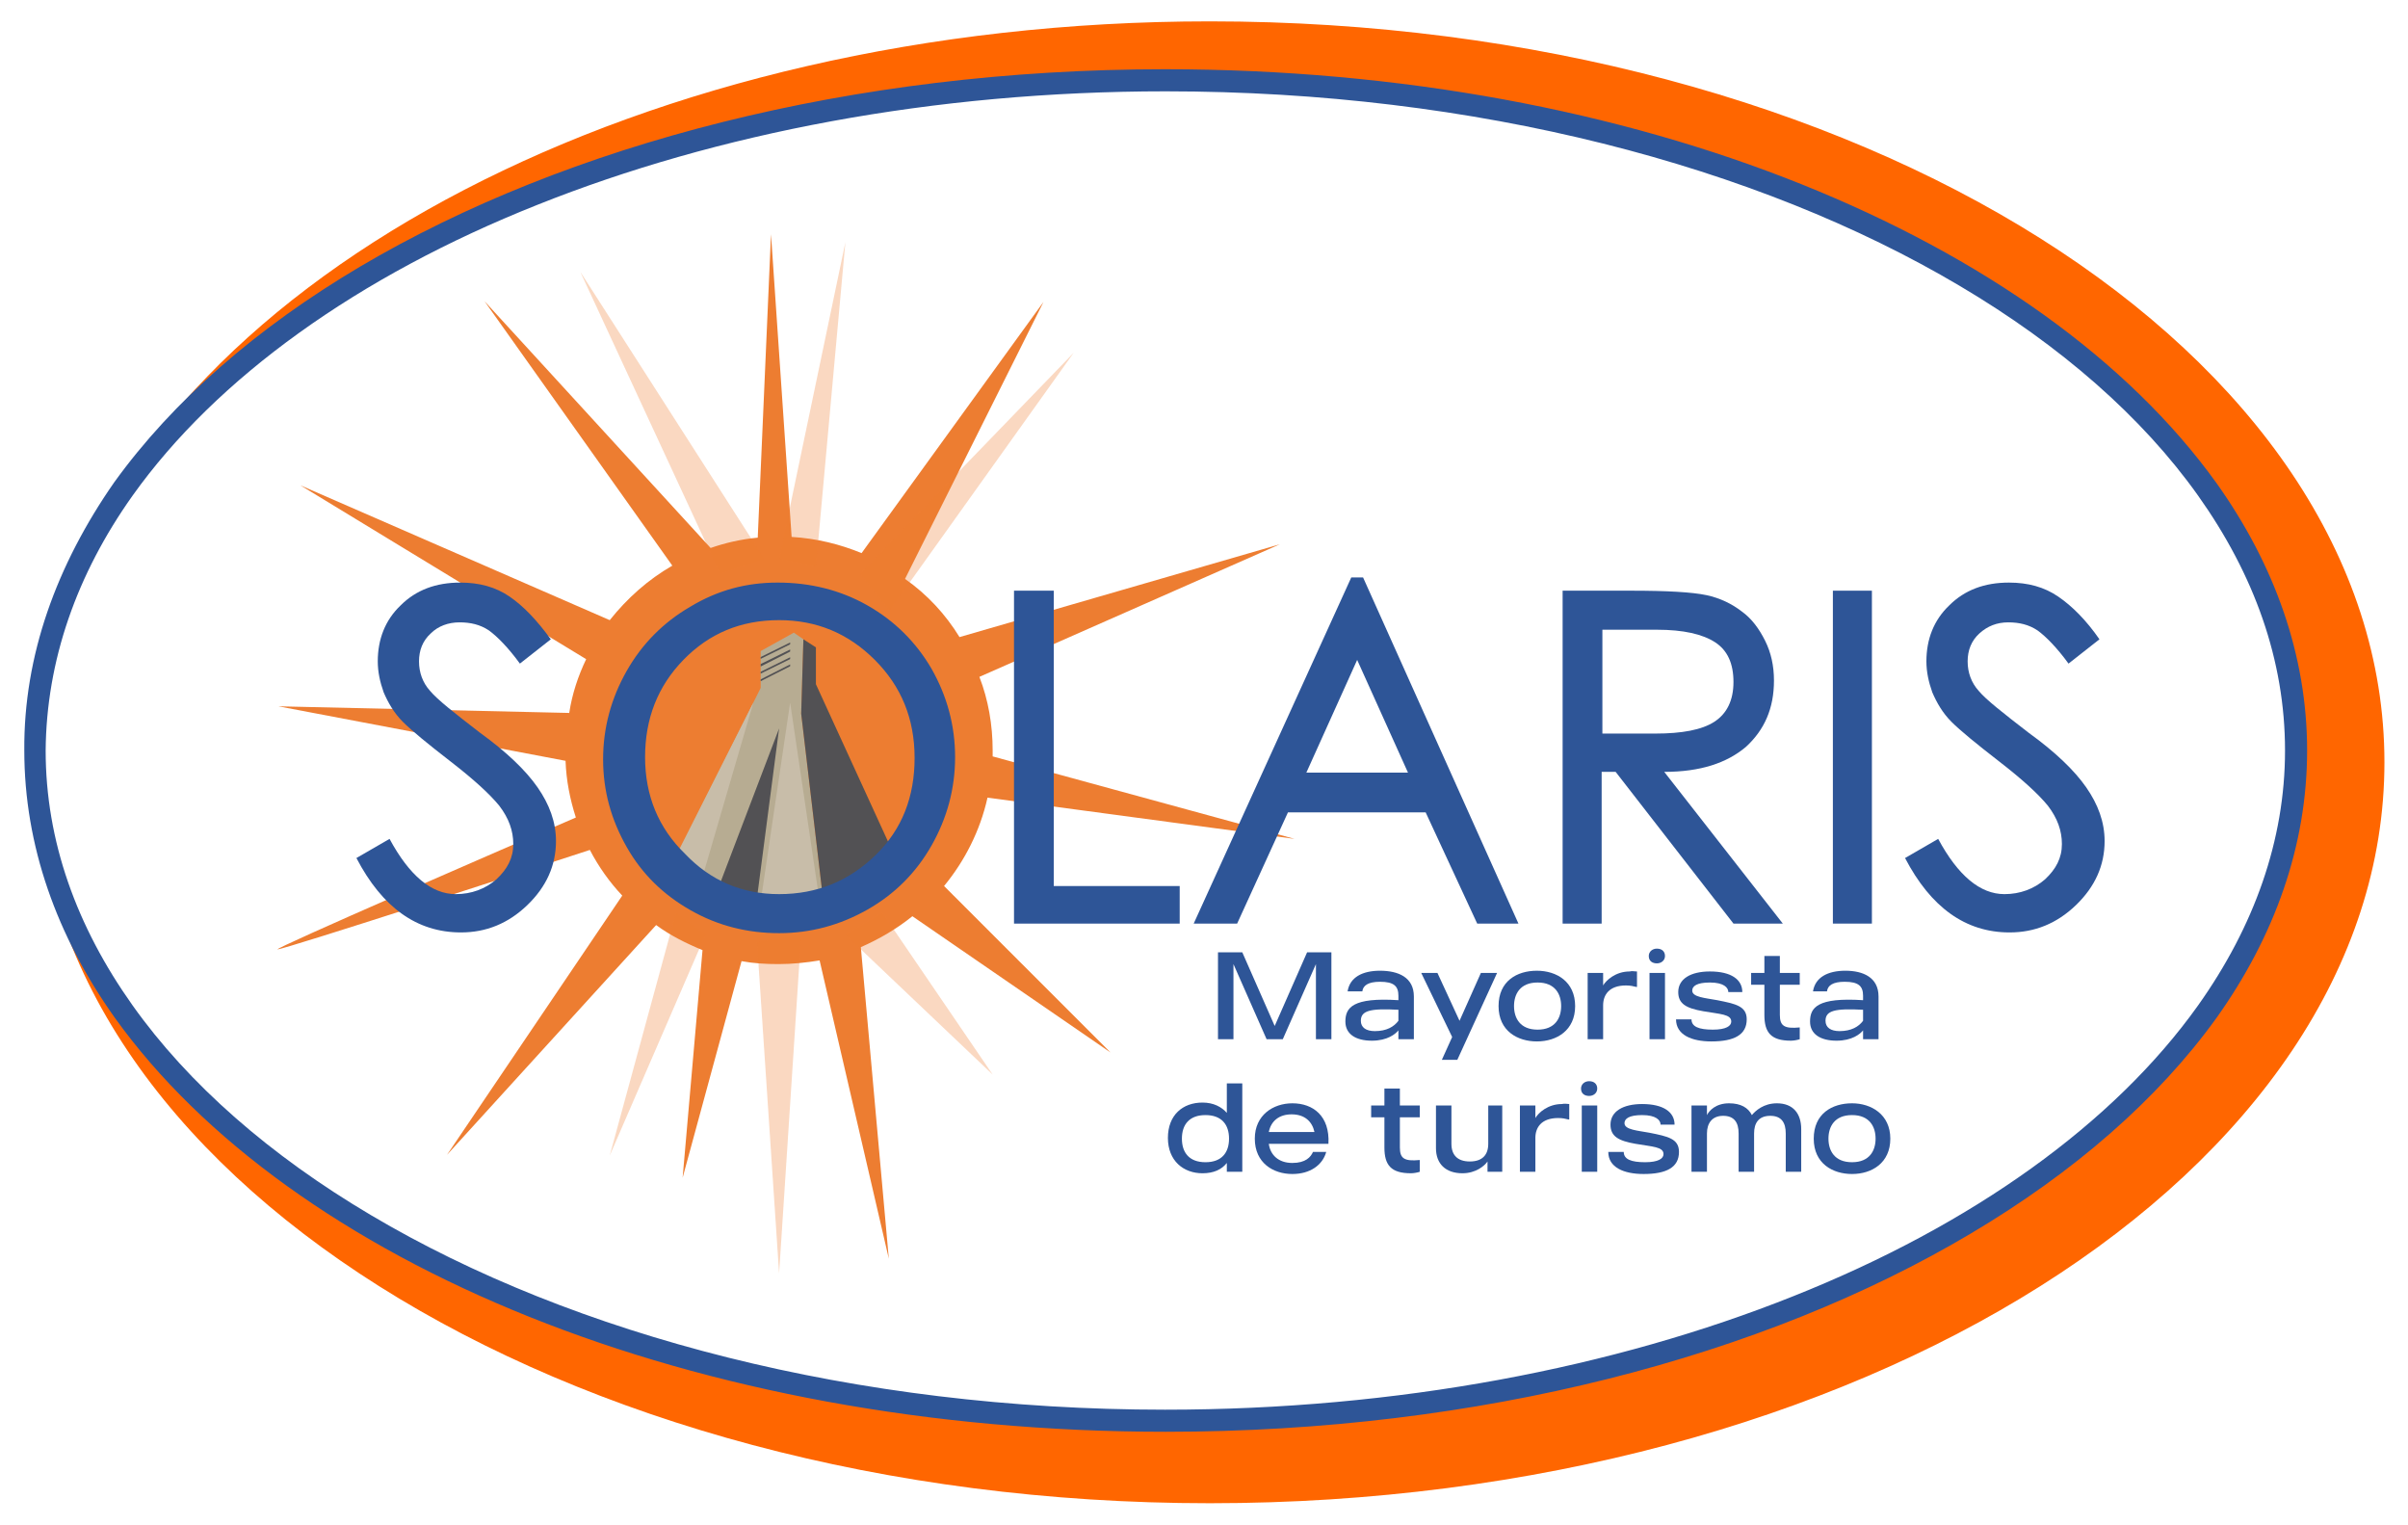
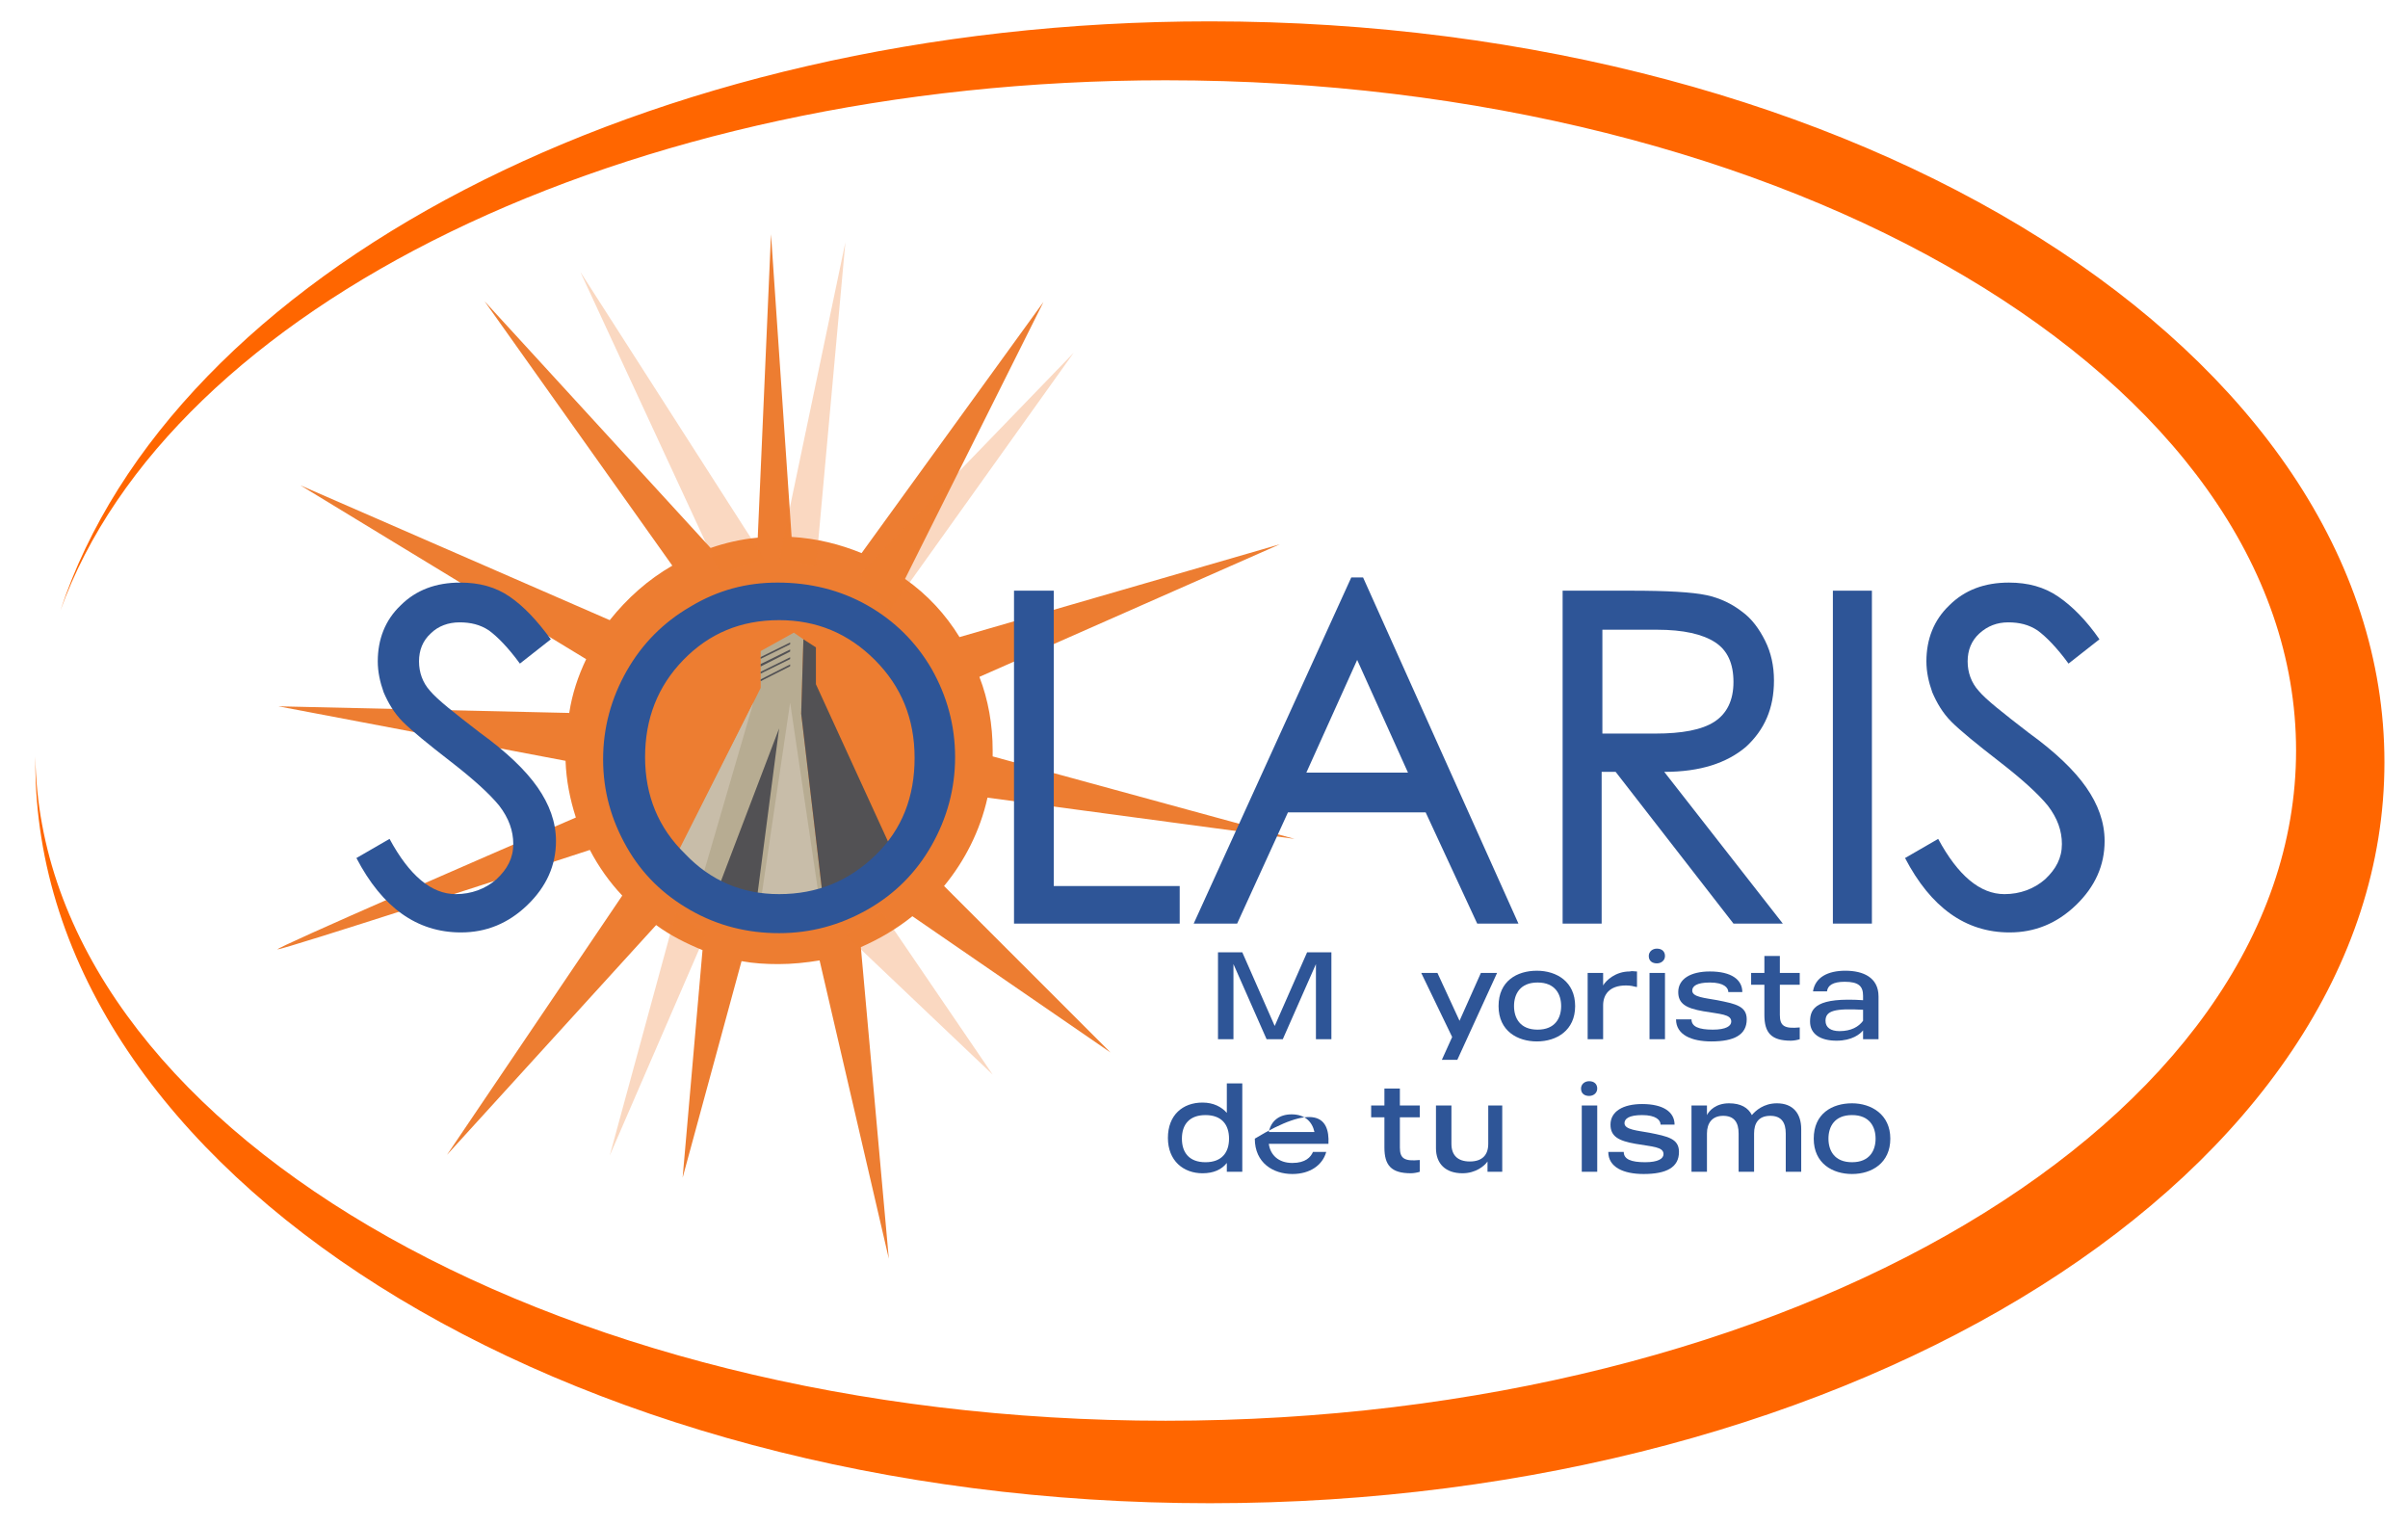
<svg xmlns="http://www.w3.org/2000/svg" xmlns:xlink="http://www.w3.org/1999/xlink" id="Capa_1" x="0px" y="0px" viewBox="0 0 327 207" style="enable-background:new 0 0 327 207;" xml:space="preserve">
  <style type="text/css">	.st0{fill:#ED7D31;}	.st1{opacity:0.3;fill:#ED7D31;}	.st2{fill:#B7AC92;}	.st3{fill:#525154;}	.st4{fill:#2E5597;}	.st5{fill:#FF6600;}	.st6{fill:#C8BDA9;}	.st7{clip-path:url(#SVGID_2_);fill:#525154;}</style>
  <g>
    <path class="st0" d="M150.8,142.9l-22.6-22.6c2.8-3.4,4.9-7.5,5.9-12l41.7,5.6l-41-11.2c0-0.3,0-0.5,0-0.8c0-3.5-0.6-6.9-1.8-10  l40.8-18l-43.5,12.6c-1.9-3.1-4.4-5.8-7.4-7.9l18.8-37.6L117,75.1c-2.9-1.2-6.1-2-9.5-2.2l-2.8-41.1L102.9,73  c-2.2,0.2-4.4,0.7-6.4,1.4L65.8,40.9l25.5,35.9c-3.3,1.9-6.1,4.4-8.5,7.4l-42-18.3l38.8,23.6c-1.1,2.3-1.9,4.7-2.3,7.3l-39.5-0.9  l39,7.4c0.1,2.7,0.6,5.2,1.4,7.7c-9.3,4-41.3,17.9-40.5,17.9c0.9,0,34.5-10.9,42.4-13.5c1.2,2.3,2.7,4.4,4.4,6.2l-23.8,35.2  l28.4-31.2c1.9,1.4,4.1,2.5,6.3,3.4l-2.7,30.9l8-29.4c1.6,0.3,3.3,0.4,5,0.4c1.9,0,3.8-0.2,5.6-0.5l9.4,40.5l-3.8-42.3  c2.5-1.1,4.9-2.5,7-4.2L150.8,142.9z" />
    <g>
      <polygon class="st1" points="78.8,36.9 97.8,77.9 103.8,75.9   " />
      <polygon class="st1" points="114.8,32.9 105.8,75.9 110.8,76.9   " />
      <polygon class="st1" points="145.8,47.9 120.8,82.9 116.8,77.9   " />
-       <polygon class="st1" points="102.8,127.9 105.8,172.9 108.8,126.9   " />
      <polygon class="st1" points="91.8,123.9 82.8,156.9 95.8,126.9   " />
      <polygon class="st1" points="119.8,123.9 134.8,145.9 114.8,126.9   " />
    </g>
    <g>
      <path class="st2" d="M121.6,117C121.7,116.9,121.7,116.9,121.6,117C121.7,116.9,121.7,117,121.6,117z" />
      <path class="st2" d="M108.8,96.9l0.3-10.1l-1.3-0.9l-4.5,2.5v5l-12,24c0,0,5,7,15,6c2-0.2,3.9-0.6,5.5-1.1L108.8,96.9z" />
      <path class="st2" d="M121.4,117.2c0.1-0.1,0.1-0.1,0.2-0.1C121.5,117.1,121.5,117.1,121.4,117.2z" />
      <path class="st2" d="M111.8,122.3c5.2-1.6,8.5-4.1,9.6-5C120.3,118.2,117,120.7,111.8,122.3z" />
    </g>
    <path class="st3" d="M111.8,122.3c6.5-1.9,10-5.4,10-5.4l-11-24v-5l-1.7-1.1l-0.3,10.1L111.8,122.3z" />
    <g>
      <path class="st4" d="M180.8,129.3v11.8h-2.1v-10.2l-4.5,10.2H172l-4.5-10.2v10.2h-2.1v-11.8h3.3l4.4,10l4.4-10H180.8z" />
-       <path class="st4" d="M192,135.3v5.8h-2.1v-1.2c-0.4,0.5-1.5,1.4-3.6,1.4c-2.2,0-3.6-0.9-3.6-2.6c0-1.9,1-3.3,7.2-2.9v-0.6   c0-1.3-0.6-1.9-2.5-1.9c-1.6,0-2.3,0.5-2.4,1.3H183c0.3-1.9,2-2.8,4.4-2.8C189.9,131.8,192,132.7,192,135.3z M189.9,137.1   c-3.8-0.2-5.1,0.1-5.1,1.5c0,0.9,0.7,1.4,1.9,1.4c1.6,0,2.6-0.6,3.2-1.4V137.1z" />
      <path class="st4" d="M203.3,132.1l-5.4,11.8h-2.1l1.4-3.1l-4.2-8.7h2.2l3,6.5l2.9-6.5H203.3z" />
      <path class="st4" d="M213.9,136.6c0,3.3-2.5,4.8-5.2,4.8c-2.6,0-5.2-1.4-5.2-4.8s2.5-4.8,5.2-4.8   C211.4,131.8,213.9,133.3,213.9,136.6z M212,136.6c0-1.6-0.8-3.2-3.2-3.2c-2.4,0-3.2,1.6-3.2,3.2c0,1.6,0.8,3.2,3.2,3.2   C211.2,139.8,212,138.2,212,136.6z" />
      <path class="st4" d="M222.3,131.9v2.1h-0.1c-0.4-0.1-0.8-0.2-1.4-0.2c-2.3,0-3.1,1.3-3.1,2.7v4.6h-2.1v-9h2.1v1.7   c0.4-0.7,1.7-1.9,3.6-1.9C221.7,131.8,221.9,131.9,222.3,131.9z" />
      <path class="st4" d="M223.9,129.8c0-0.6,0.5-1,1.1-1c0.7,0,1.1,0.4,1.1,1s-0.5,1-1.1,1C224.4,130.8,223.9,130.5,223.9,129.8z    M224,132.1h2.1v9H224V132.1z" />
      <path class="st4" d="M237.2,138.4c0,2.1-1.7,3-4.8,3c-2.7,0-4.8-0.9-4.8-3h2.1c0,1,1,1.4,2.9,1.4c1.8,0,2.5-0.5,2.5-1.1   c0-1-1.5-1-3.8-1.4c-2.3-0.4-3.4-1-3.4-2.6c0-1.8,1.7-2.8,4.3-2.8c2.9,0,4.4,1.1,4.4,2.8h-1.9c0-0.6-0.6-1.3-2.5-1.3   c-1.8,0-2.4,0.5-2.4,1.1c0,0.9,1.8,1,3.4,1.3C235.7,136.3,237.2,136.6,237.2,138.4z" />
      <path class="st4" d="M241.7,133.7v4.1c0,1.5,0.6,1.9,2.7,1.7v1.6c-0.3,0.1-0.8,0.2-1.2,0.2c-2.7,0-3.6-1.1-3.6-3.5v-4.1h-1.8v-1.6   h1.8v-2.3h2.1v2.3h2.7v1.6H241.7z" />
      <path class="st4" d="M255.1,135.3v5.8H253v-1.2c-0.4,0.5-1.5,1.4-3.6,1.4c-2.2,0-3.6-0.9-3.6-2.6c0-1.9,1-3.3,7.2-2.9v-0.6   c0-1.3-0.6-1.9-2.5-1.9c-1.6,0-2.3,0.5-2.4,1.3h-1.9c0.3-1.9,2-2.8,4.4-2.8C253,131.8,255.1,132.7,255.1,135.3z M253,137.1   c-3.8-0.2-5.1,0.1-5.1,1.5c0,0.9,0.7,1.4,1.9,1.4c1.6,0,2.6-0.6,3.2-1.4V137.1z" />
    </g>
    <g>
      <path class="st4" d="M168.7,147.3v11.8h-2.1v-1.2c-0.7,0.9-1.8,1.4-3.3,1.4c-2.6,0-4.7-1.7-4.7-4.8c0-3.1,2-4.8,4.7-4.8   c1.5,0,2.6,0.6,3.3,1.4v-4H168.7z M166.9,154.6c0-1.9-1-3.2-3.2-3.2c-2.2,0-3.2,1.3-3.2,3.2c0,1.9,1,3.2,3.2,3.2   C165.9,157.8,166.9,156.5,166.9,154.6z" />
-       <path class="st4" d="M180.4,155.3h-8.1c0.2,1.5,1.3,2.6,3.2,2.6c1.8,0,2.5-0.8,2.8-1.5h1.8c-0.5,1.8-2.2,3-4.6,3   c-2.6,0-5.1-1.5-5.1-4.8c0-3.2,2.5-4.8,5.1-4.8C178.3,149.8,180.6,151.5,180.4,155.3z M178.5,153.7c-0.3-1.4-1.3-2.4-3.1-2.4   c-1.7,0-2.8,0.9-3.1,2.4H178.5z" />
+       <path class="st4" d="M180.4,155.3h-8.1c0.2,1.5,1.3,2.6,3.2,2.6c1.8,0,2.5-0.8,2.8-1.5h1.8c-0.5,1.8-2.2,3-4.6,3   c-2.6,0-5.1-1.5-5.1-4.8C178.3,149.8,180.6,151.5,180.4,155.3z M178.5,153.7c-0.3-1.4-1.3-2.4-3.1-2.4   c-1.7,0-2.8,0.9-3.1,2.4H178.5z" />
      <path class="st4" d="M190.1,151.7v4.1c0,1.5,0.6,1.9,2.7,1.7v1.6c-0.3,0.1-0.8,0.2-1.2,0.2c-2.7,0-3.6-1.1-3.6-3.5v-4.1h-1.8v-1.6   h1.8v-2.3h2.1v2.3h2.7v1.6H190.1z" />
      <path class="st4" d="M204,150.1v9H202v-1.4c-0.4,0.6-1.6,1.6-3.4,1.6c-2.3,0-3.6-1.3-3.6-3.4v-5.8h2.1v5.2c0,1.5,0.8,2.4,2.5,2.4   s2.5-0.9,2.5-2.4v-5.2H204z" />
-       <path class="st4" d="M213.1,149.9v2.1H213c-0.4-0.1-0.8-0.2-1.4-0.2c-2.3,0-3.1,1.3-3.1,2.7v4.6h-2.1v-9h2.1v1.7   c0.4-0.7,1.7-1.9,3.6-1.9C212.5,149.8,212.8,149.9,213.1,149.9z" />
      <path class="st4" d="M214.7,147.8c0-0.6,0.5-1,1.1-1c0.7,0,1.1,0.4,1.1,1s-0.5,1-1.1,1C215.2,148.8,214.7,148.5,214.7,147.8z    M214.8,150.1h2.1v9h-2.1V150.1z" />
      <path class="st4" d="M228,156.4c0,2.1-1.7,3-4.8,3c-2.7,0-4.8-0.9-4.8-3h2.1c0,1,1,1.4,2.9,1.4c1.8,0,2.5-0.5,2.5-1.1   c0-1-1.5-1-3.8-1.4c-2.3-0.4-3.4-1-3.4-2.6c0-1.8,1.7-2.8,4.3-2.8c2.9,0,4.4,1.1,4.4,2.8h-1.9c0-0.6-0.6-1.3-2.5-1.3   c-1.8,0-2.4,0.5-2.4,1.1c0,0.9,1.8,1,3.4,1.3C226.5,154.3,228,154.6,228,156.4z" />
      <path class="st4" d="M244.6,153.3v5.8h-2.1v-5.2c0-1.5-0.6-2.4-2.1-2.4c-1.6,0-2.2,1-2.2,2.4v5.2h-2.1v-5.2c0-1.5-0.6-2.4-2.1-2.4   s-2.2,1-2.2,2.4v5.2h-2.1v-9h2.1v1.3c0.3-0.6,1.2-1.6,3-1.6c1.6,0,2.6,0.6,3.1,1.6c0.5-0.6,1.6-1.6,3.4-1.6   C243.5,149.8,244.6,151.2,244.6,153.3z" />
      <path class="st4" d="M256.7,154.6c0,3.3-2.5,4.8-5.2,4.8c-2.6,0-5.2-1.4-5.2-4.8s2.5-4.8,5.2-4.8   C254.1,149.8,256.7,151.3,256.7,154.6z M254.7,154.6c0-1.6-0.8-3.2-3.2-3.2c-2.4,0-3.2,1.6-3.2,3.2c0,1.6,0.8,3.2,3.2,3.2   C253.9,157.8,254.7,156.2,254.7,154.6z" />
    </g>
    <path class="st5" d="M164.3,2.9c-76.9,0-141,34.3-156.1,80c14.8-41.1,76.4-72,150.1-72c84.8,0,153.5,40.7,153.5,91  c0,50.3-68.7,91-153.5,91c-84.3,0-152.8-40.3-153.5-90.2c0,0.3,0,0.6,0,0.8c0,55.6,71.4,100.6,159.5,100.6s159.5-45.1,159.5-100.6  C323.8,47.9,252.3,2.9,164.3,2.9z" />
    <g>
-       <path class="st4" d="M311.8,101.9h-1.5c0,12.2-4.2,23.9-11.8,34.6c-11.4,16-30.6,29.8-55,39.5c-24.3,9.7-53.7,15.4-85.3,15.4   c-42.1,0-80.3-10.1-107.8-26.4c-13.7-8.1-24.8-17.8-32.4-28.5c-7.6-10.7-11.8-22.3-11.8-34.6C6.3,89.7,10.4,78,18,67.3   c11.4-16,30.6-29.8,55-39.5c24.3-9.7,53.7-15.4,85.3-15.4c42.1,0,80.3,10.1,107.8,26.4c13.7,8.1,24.8,17.8,32.4,28.5   c7.6,10.7,11.8,22.3,11.8,34.6H311.8h1.5c0-12.9-4.4-25.2-12.3-36.3C289,48.9,269.3,34.9,244.6,25c-24.7-9.9-54.4-15.6-86.4-15.6   C115.6,9.4,77,19.6,48.9,36.2c-14,8.3-25.4,18.2-33.4,29.3C7.7,76.7,3.2,89,3.3,101.9c0,12.9,4.4,25.2,12.3,36.3   c11.9,16.6,31.6,30.7,56.3,40.6c24.7,9.9,54.4,15.6,86.4,15.6c42.6,0,81.2-10.2,109.3-26.9c14-8.3,25.4-18.2,33.4-29.3   c7.9-11.1,12.3-23.4,12.3-36.3H311.8z" />
-     </g>
+       </g>
    <path class="st3" d="M97.8,119.9l8-21l-3,23C102.8,121.9,98.8,122.9,97.8,119.9z" />
    <path class="st6" d="M95.3,119.4l7-24L92,115.8C92,115.8,93.3,118.4,95.3,119.4z" />
    <path class="st6" d="M107.3,95.4l-4,27c0,0,1,0,4,0s4,0,4,0L107.3,95.4z" />
    <g>
      <path class="st4" d="M70.6,90.1c-1.6-2.2-3.1-3.7-4.2-4.5c-1.2-0.8-2.5-1.1-4-1.1S59.5,85,58.5,86c-1.1,1-1.6,2.3-1.6,3.8   c0,1.5,0.5,2.9,1.5,4c1,1.2,3.3,3,6.8,5.7c3.6,2.6,6.2,5.1,7.8,7.4c1.6,2.3,2.5,4.7,2.5,7.3c0,3.3-1.3,6.2-3.9,8.7   c-2.6,2.5-5.6,3.7-9,3.7c-6,0-10.7-3.4-14.2-10.1l4.5-2.6c2.7,5,5.7,7.5,9,7.5c2.1,0,4-0.7,5.5-2c1.5-1.4,2.3-2.9,2.3-4.8   c0-1.8-0.6-3.5-1.9-5.2c-1.3-1.6-3.5-3.6-6.6-6c-3.1-2.4-5.3-4.2-6.5-5.4c-1.2-1.2-2-2.6-2.6-4c-0.5-1.4-0.8-2.8-0.8-4.2   c0-3,1-5.6,3.1-7.6c2.1-2.1,4.8-3.1,8.1-3.1c2.6,0,4.8,0.6,6.7,1.9c1.9,1.3,3.7,3.2,5.6,5.8L70.6,90.1z" />
      <path class="st4" d="M105.6,79.1c4.4,0,8.5,1,12.2,3.1c3.7,2.1,6.6,5,8.7,8.6c2.1,3.7,3.2,7.7,3.2,12c0,4.3-1.1,8.3-3.2,12   c-2.1,3.7-5,6.6-8.7,8.7c-3.7,2.1-7.7,3.2-12,3.2c-4.3,0-8.3-1-12-3.1c-3.7-2.1-6.6-4.9-8.7-8.6s-3.2-7.6-3.2-11.9   c0-4.3,1.1-8.3,3.2-12c2.1-3.7,5-6.6,8.6-8.7C97.5,80.1,101.4,79.1,105.6,79.1z M105.8,121.4c5.2,0,9.5-1.8,13.1-5.3   c3.6-3.5,5.3-7.9,5.3-13.2c0-5.3-1.8-9.7-5.4-13.3c-3.6-3.6-7.9-5.4-13-5.4c-5.2,0-9.5,1.8-13,5.4c-3.5,3.6-5.2,8-5.2,13.2   c0,5.2,1.8,9.6,5.4,13.1C96.5,119.6,100.8,121.4,105.8,121.4z" />
      <path class="st4" d="M160.1,125.4h-22.4V80.2h5.4v40.1h17.1V125.4z" />
      <path class="st4" d="M206.2,125.4h-5.6l-7-15.1h-18.7l-6.9,15.1h-5.9l21.4-47h1.6L206.2,125.4z M191.2,104.9l-6.9-15.3l-6.9,15.3   H191.2z" />
      <path class="st4" d="M242.1,125.4h-6.7l-16-20.6h-1.9v20.6h-5.3V80.2h9.3c4.9,0,8.3,0.2,10.2,0.6c1.9,0.4,3.5,1.2,4.8,2.2   c1.4,1,2.4,2.4,3.2,4c0.8,1.6,1.2,3.4,1.2,5.4c0,3.8-1.3,6.7-3.8,9c-2.6,2.2-6.2,3.4-11.1,3.4L242.1,125.4z M217.6,99.6h7.2   c3.6,0,6.3-0.5,8-1.6c1.7-1.1,2.6-2.9,2.6-5.4c0-2.5-0.8-4.3-2.5-5.4c-1.7-1.1-4.3-1.7-7.9-1.7h-7.4V99.6z" />
      <path class="st4" d="M254.2,125.4h-5.3V80.2h5.3V125.4z" />
      <path class="st4" d="M280.9,90.1c-1.6-2.2-3.1-3.7-4.2-4.5c-1.2-0.8-2.5-1.1-4-1.1c-1.5,0-2.8,0.5-3.9,1.5c-1.1,1-1.6,2.3-1.6,3.8   c0,1.5,0.5,2.9,1.5,4c1,1.2,3.3,3,6.8,5.7c3.6,2.6,6.2,5.1,7.8,7.4c1.6,2.3,2.5,4.7,2.5,7.3c0,3.3-1.3,6.2-3.9,8.7   c-2.6,2.5-5.6,3.7-9,3.7c-6,0-10.7-3.4-14.2-10.1l4.5-2.6c2.7,5,5.7,7.5,9,7.5c2.1,0,4-0.7,5.5-2c1.5-1.4,2.3-2.9,2.3-4.8   c0-1.8-0.6-3.5-1.9-5.2c-1.3-1.6-3.5-3.6-6.6-6c-3.1-2.4-5.3-4.2-6.5-5.4c-1.2-1.2-2-2.6-2.6-4c-0.5-1.4-0.8-2.8-0.8-4.2   c0-3,1-5.6,3.1-7.6c2.1-2.1,4.8-3.1,8.1-3.1c2.6,0,4.8,0.6,6.7,1.9c1.9,1.3,3.8,3.2,5.6,5.8L280.9,90.1z" />
    </g>
    <g>
      <g>
        <defs>
          <polygon id="SVGID_1_" points="107.3,85.4 107.3,91.4 103.3,93.4 103.3,88.4     " />
        </defs>
        <clipPath id="SVGID_2_">
          <use xlink:href="#SVGID_1_" style="overflow:visible;" />
        </clipPath>
        <polyline class="st7" points="102.3,91 109.4,87.4 109.3,87.2 102.2,90.7    " />
        <polyline class="st7" points="102.6,89.8 109.7,86.3 109.6,86.1 102.5,89.6    " />
        <polyline class="st7" points="102,92.1 109.1,88.6 109,88.4 101.9,91.9    " />
        <polyline class="st7" points="101.7,93.3 108.8,89.7 108.7,89.5 101.6,93.1    " />
      </g>
    </g>
  </g>
</svg>